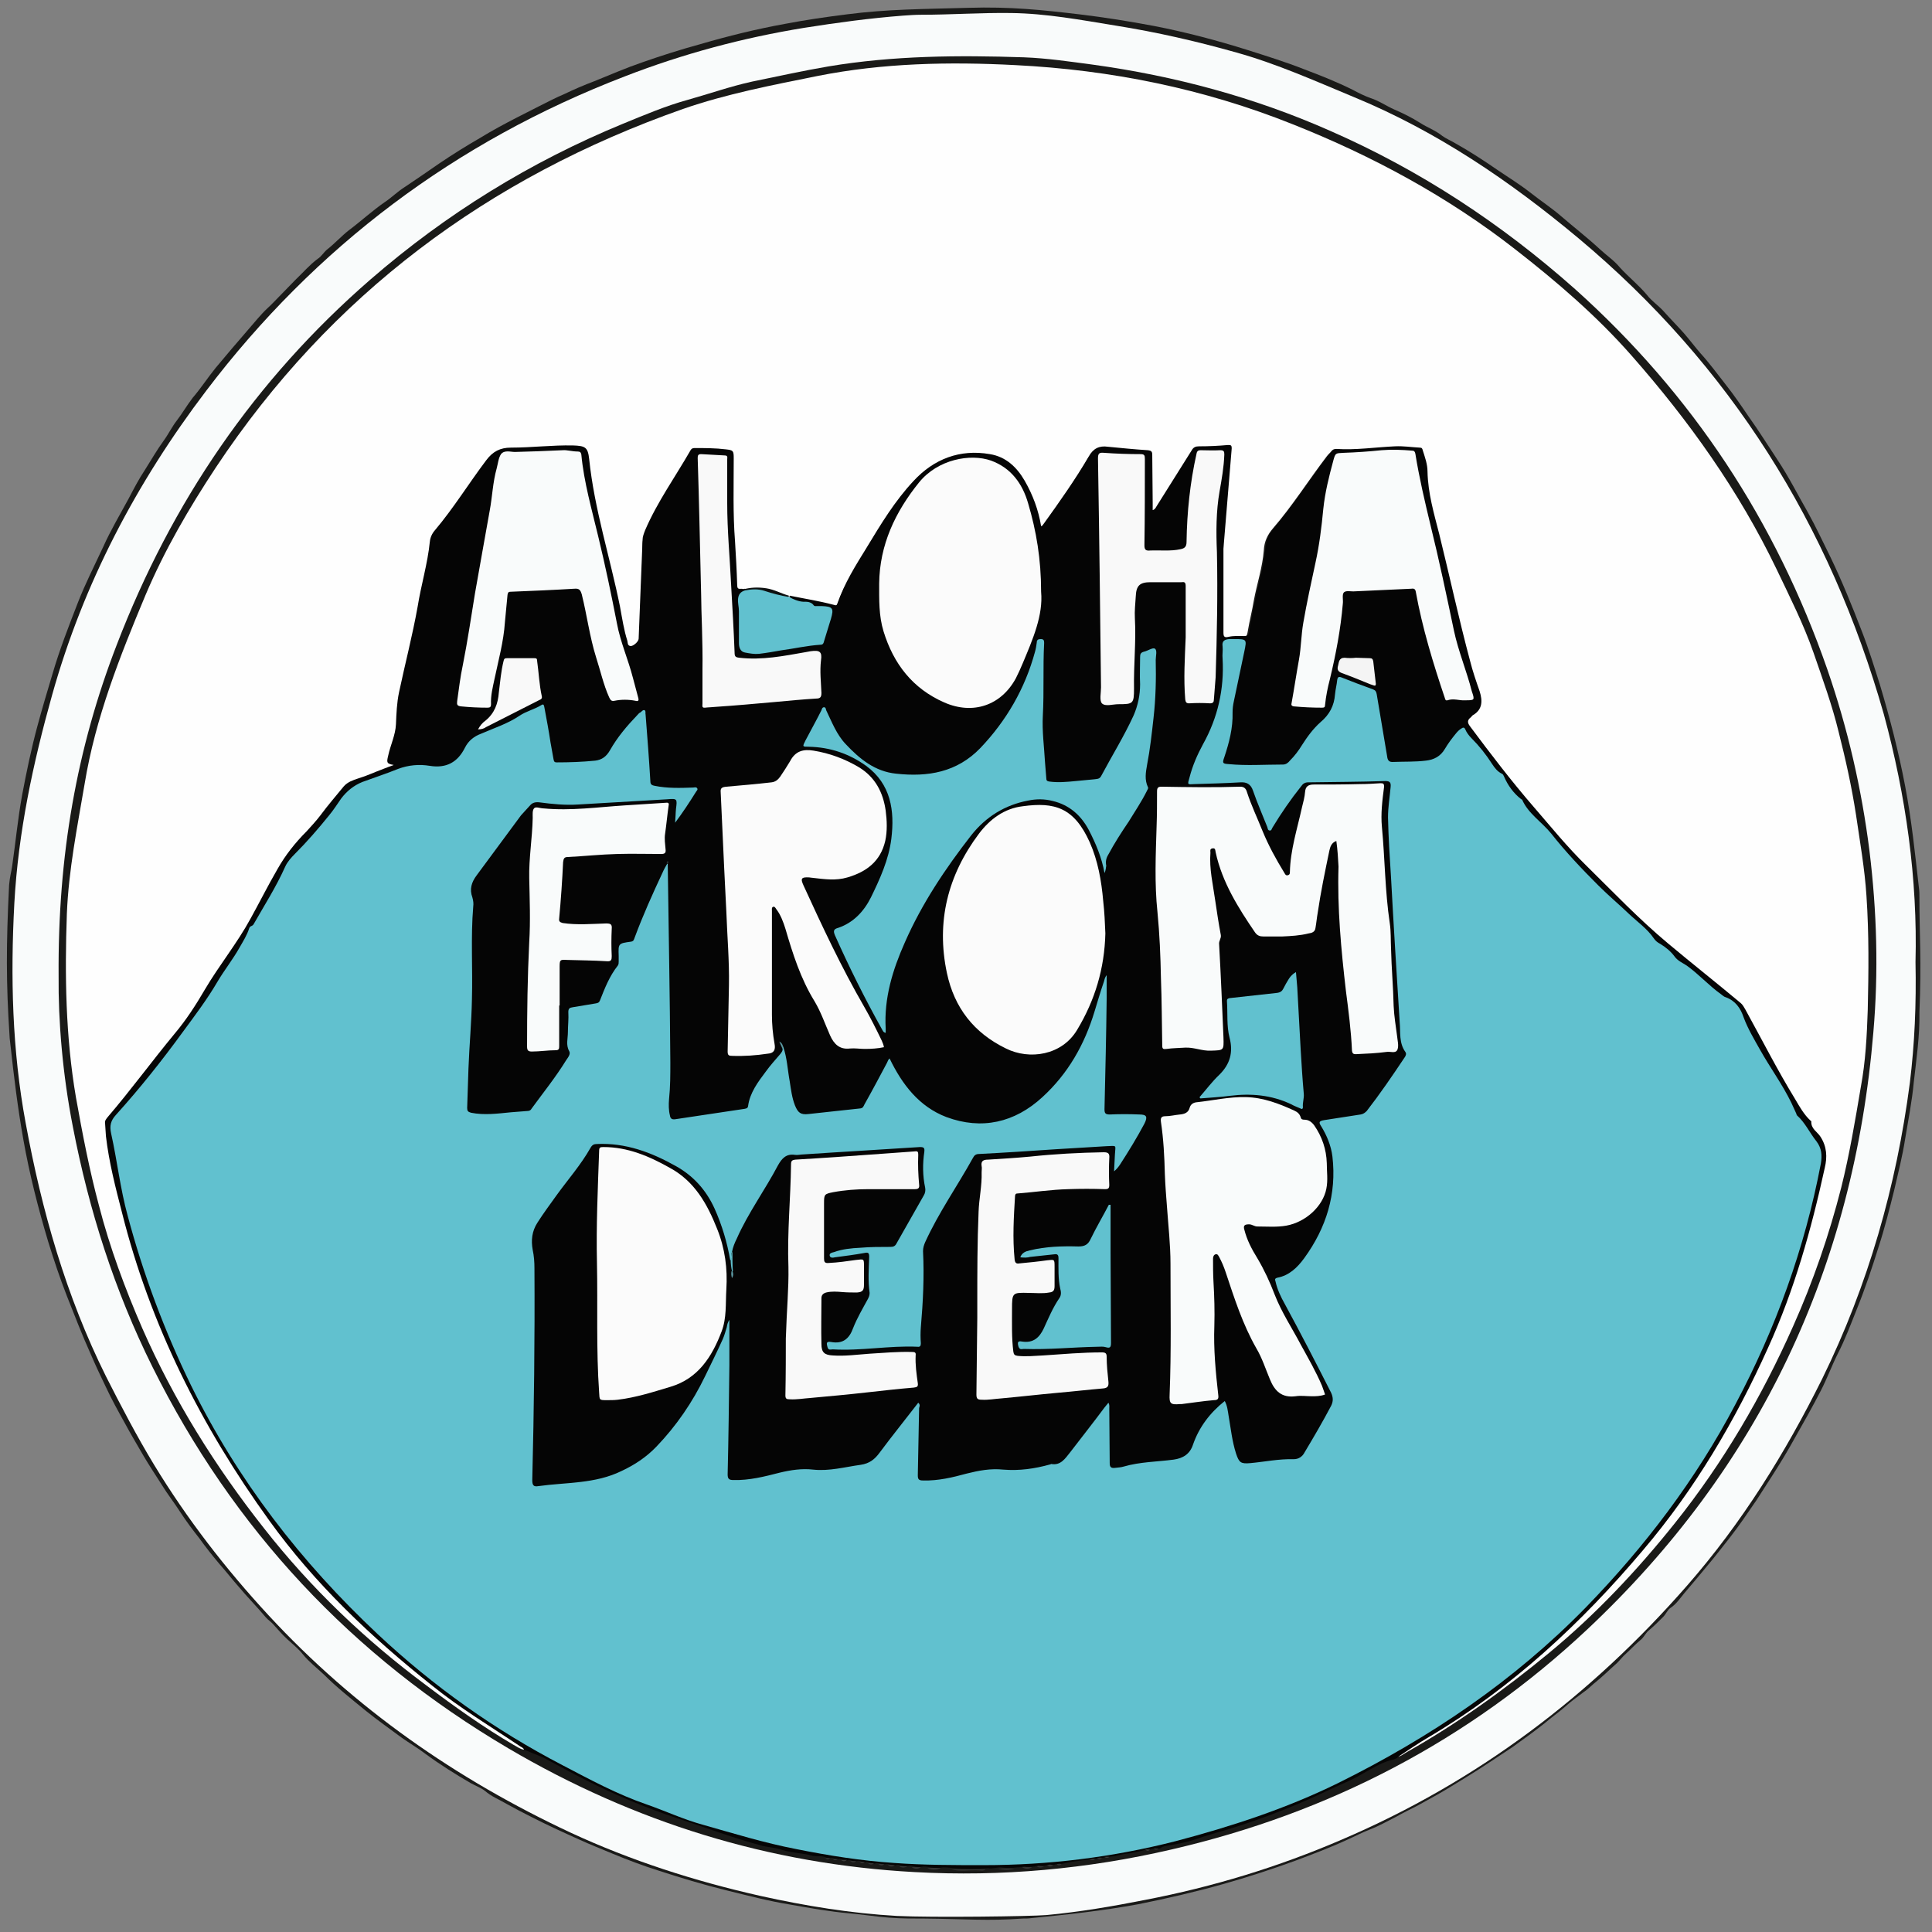
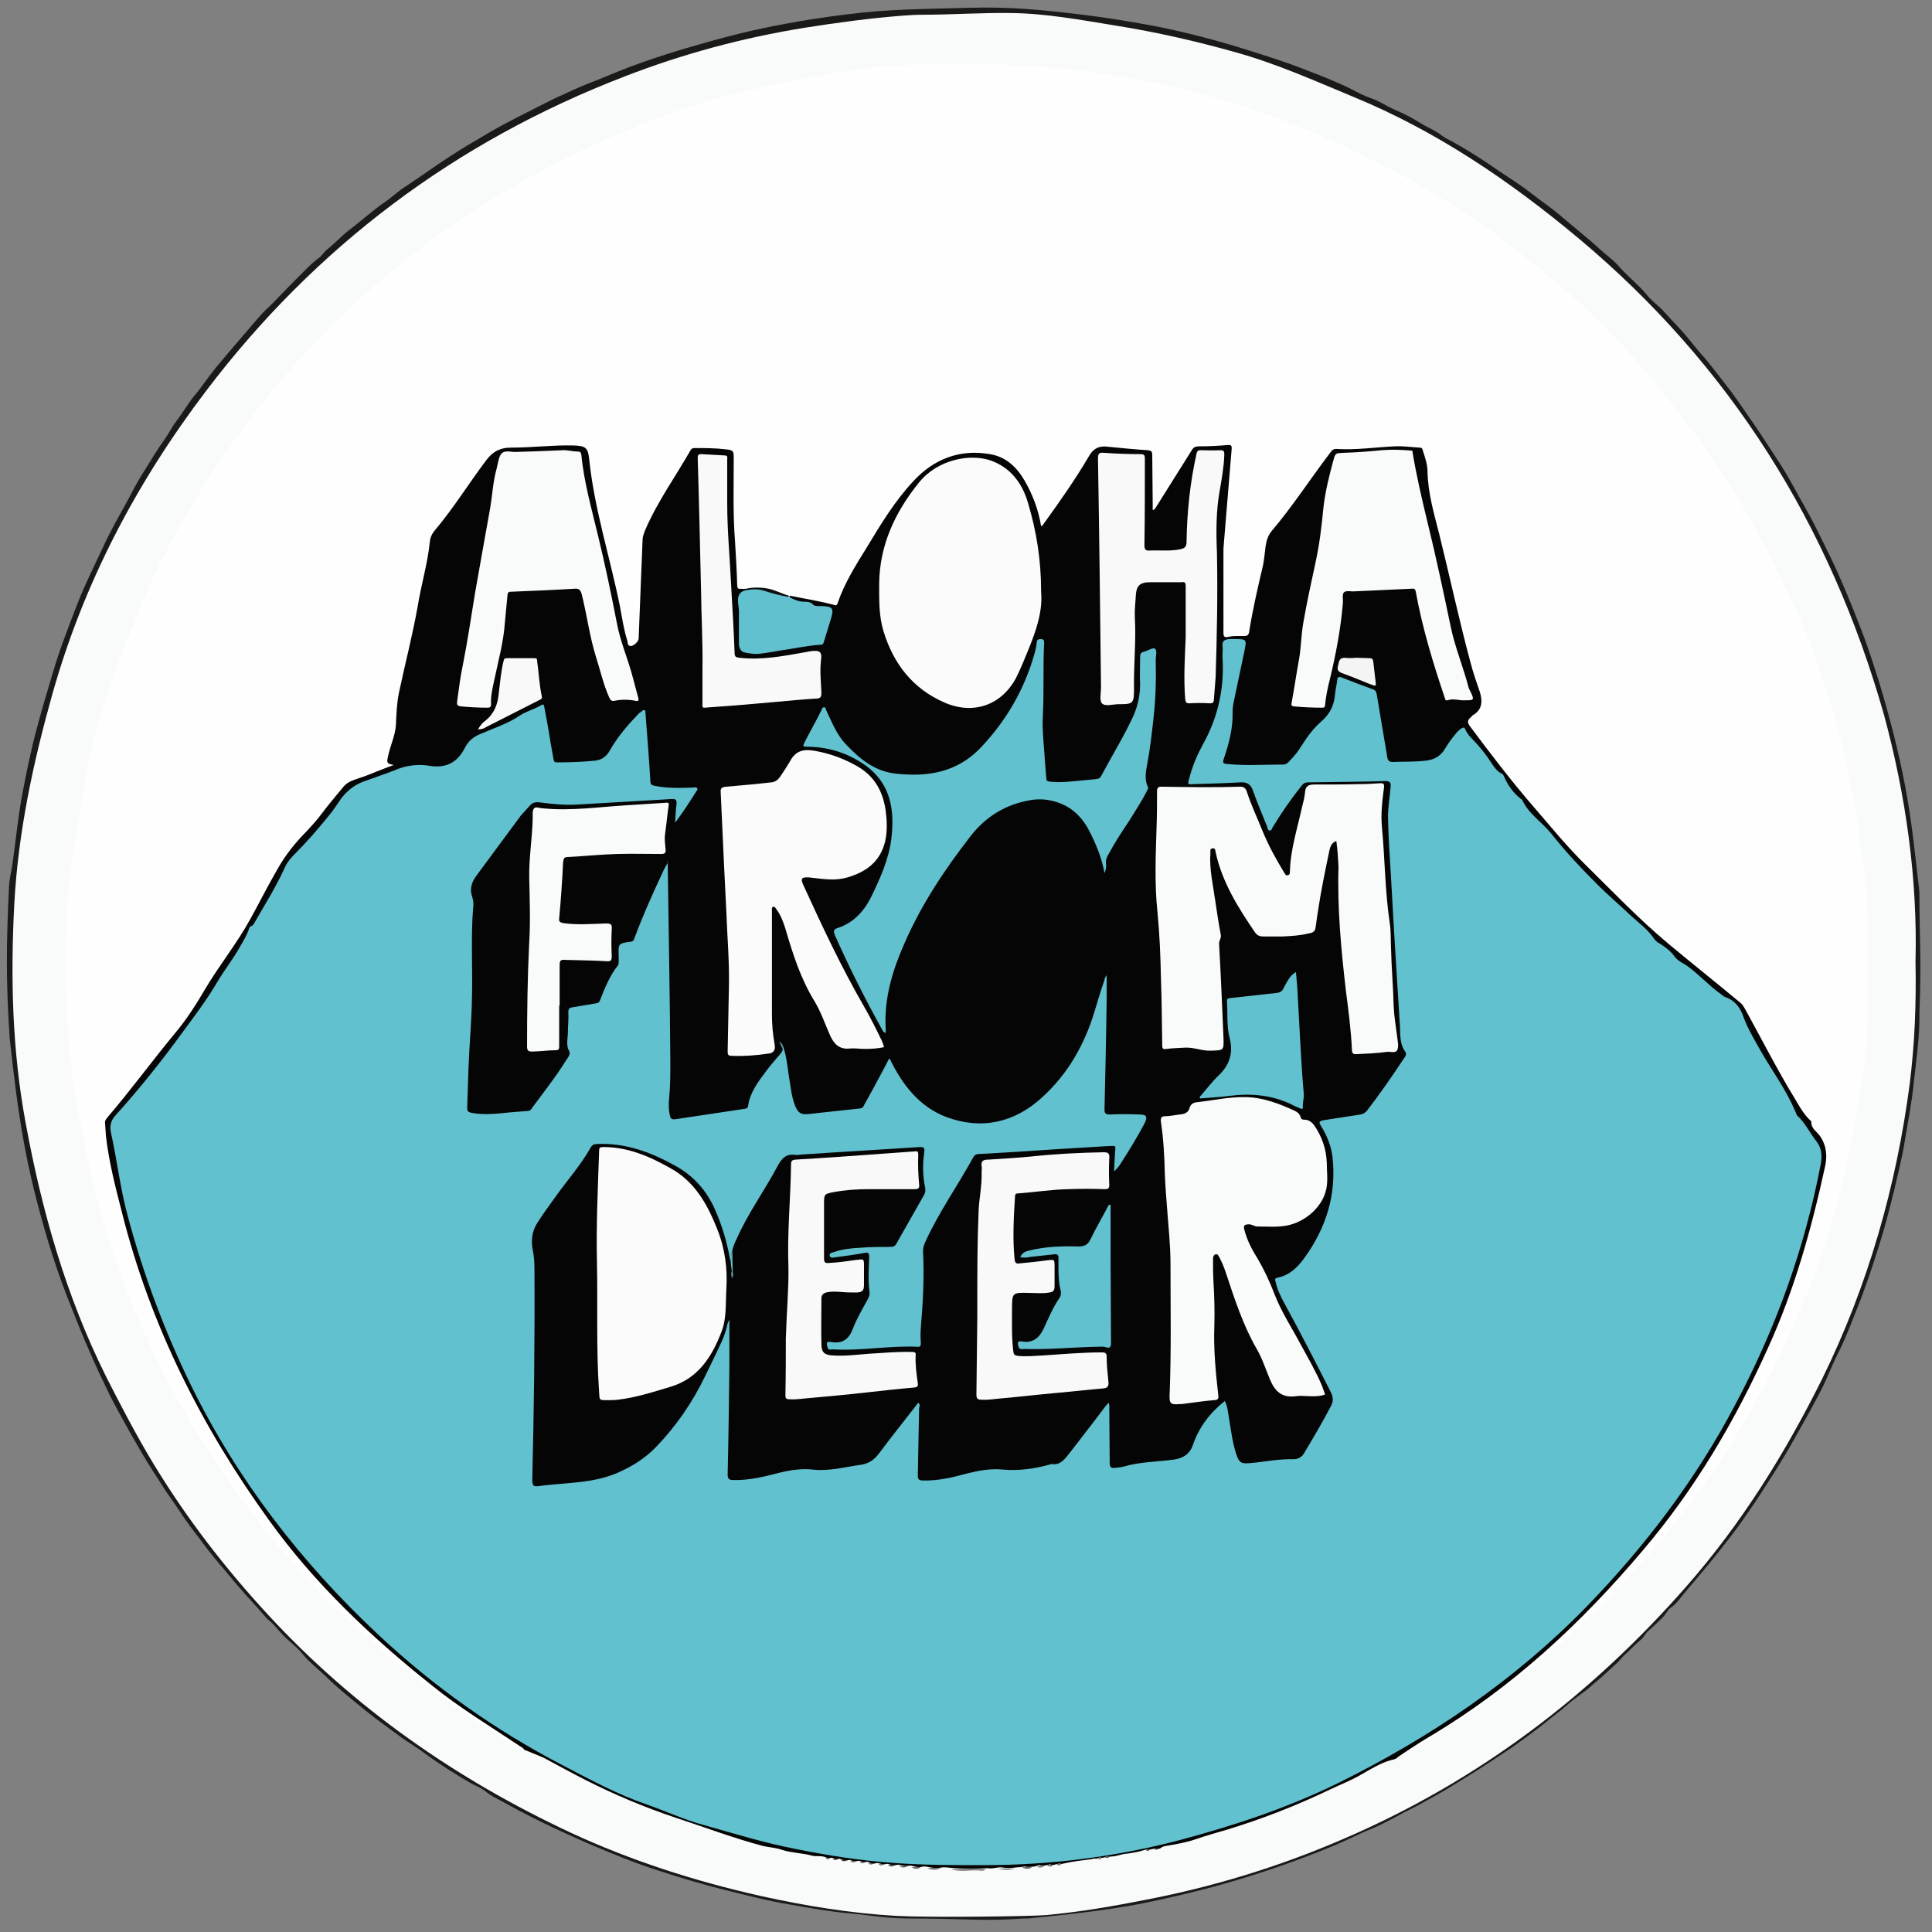
<svg xmlns="http://www.w3.org/2000/svg" version="1.1" id="Layer_1" x="0px" y="0px" viewBox="0 0 445 445" style="enable-background:new 0 0 445 445;" xml:space="preserve">
  <rect x="0" y="0" width="445" height="445" fill="#808080" stroke="none" />
  <style type="text/css">
	.st0{fill:#1A1A18;}
	.st1{fill:#F9FBFB;}
	.st2{fill:#FEFEFE;}
	.st3{fill:#050505;}
	.st4{fill:#3A3A38;}
	.st5{fill:#3E3E3D;}
	.st6{fill:#40403F;}
	.st7{fill:#3C3C3B;}
	.st8{fill:#3B3B3A;}
	.st9{fill:#3A3A39;}
	.st10{fill:#3D3D3B;}
	.st11{fill:#3C3C3C;}
	.st12{fill:#3D3D3C;}
	.st13{fill:#393938;}
	.st14{fill:#3F3F3F;}
	.st15{fill:#0E1010;}
	.st16{fill:#61C1CF;}
	.st17{fill:#FBFBFB;}
	.st18{fill:#F9F9F9;}
	.st19{fill:#F4F4F4;}
	.st20{fill:#5FBDCA;}
	.st21{fill:#5B9AA3;}
	.st22{fill:#5F9DA7;}
	.st23{fill:#282E2F;}
</style>
  <g>
    <path class="st0" d="M2.1,203.8c0.2-2.1,0.5-2.9,0.7-4.3c0.8-5.5,1.3-10.9,2.3-16.4c1-5.3,2.1-10.6,3.5-15.8   c1.1-4.1,2.3-8.1,3.5-12.1c1.6-5.5,3.7-10.9,5.8-16.3c1.7-4.4,3.9-8.7,5.9-13c1.7-3.8,3.8-7.3,5.8-11c1.2-2.3,2.4-4.6,3.8-6.7   c1.4-2.2,2.7-4.5,4.3-6.7c1.1-1.5,1.9-3.2,3-4.6c1.3-1.7,2.4-3.6,3.7-5.3c1.9-2.2,3.5-4.7,5.3-6.9c2.4-2.9,4.9-5.8,7.4-8.7   c1.5-1.7,2.9-3.5,4.5-5c1-0.9,1.9-1.9,2.8-2.8c1.2-1.2,2.4-2.5,3.7-3.8c1.7-1.6,3.2-3.4,5.1-4.8c0.8-0.5,1.3-1.4,2.1-2.1   c1.8-1.4,3.3-3.1,5.1-4.5c2.8-2.1,5.4-4.5,8.3-6.5c1.5-1,2.9-2.4,4.5-3.4c2.7-1.8,5.3-3.6,7.9-5.4c3.1-2.1,6.3-4.1,9.6-6   c2.6-1.6,5.4-3.1,8.1-4.5c1.8-0.9,3.7-1.9,5.5-2.8s3.7-1.9,5.6-2.7c2.3-1.1,4.6-2.1,7-3c3.7-1.5,7.4-3.1,11.2-4.4   c4.3-1.5,8.7-2.9,13.1-4.1c6.5-1.9,13-3.5,19.6-4.7c4.7-0.9,9.5-1.6,14.3-2.2c9.3-1.2,17.4-1.2,27.9-1.5c9.8-0.3,17.1,0.5,25.6,1.5   c5.8,0.7,11.5,1.6,17.3,2.7c7.2,1.4,14.4,3.3,21.4,5.5c4.4,1.4,8.9,2.8,13.2,4.5c3.7,1.4,7.5,2.9,11.1,4.7c1.3,0.7,2.7,1.4,4.1,1.9   c1.9,0.6,3.6,1.8,5.4,2.6c2.1,0.9,4.1,1.9,6,3.1c1.7,1.1,3.5,1.7,5.1,3c0.8,0.6,2,1.1,3,1.7c3.4,1.9,6.6,4,9.8,6.2   c2.5,1.7,5.1,3.3,7.4,5.1c2.4,1.9,5,3.6,7.3,5.6c2.9,2.5,6,4.9,8.8,7.5c1.5,1.4,3.3,2.6,4.6,4.2c2,2.2,4.4,4.1,6.3,6.4   c1,1.3,2.5,2.3,3.7,3.6c1.6,1.8,3.2,3.4,4.8,5.2c1.3,1.5,2.5,3.1,3.8,4.6c2.1,2.3,3.9,4.8,5.8,7.2c1.9,2.4,3.6,4.9,5.3,7.4   c2.3,3.2,4.4,6.6,6.6,9.9c2.6,3.9,4.7,8.1,7,12.1c1.9,3.4,3.5,6.9,5.2,10.3c2.7,5.6,5,11.3,7.2,17c1.6,4.1,2.9,8.3,4.2,12.4   c2.3,7.7,4.3,15.4,5.8,23.3c1.5,7.8,2.3,15.7,3.2,23.6c0.1,0.7,0.1,1.4,0.1,2c0,8.9,0.5,14.6,0,26.6c0.1,5.4-0.7,10.8-1.3,16.1   c-0.4,4.4-1.3,8.8-2,13.1c-0.6,3.9-1.6,7.8-2.5,11.7c-1.1,4.4-2.2,8.8-3.6,13.1c-1.5,4.8-3.1,9.6-5,14.3c-1.4,3.5-2.7,7-4.4,10.3   c-1.4,2.8-2.5,5.8-3.9,8.5c-1.9,3.7-4,7.4-6.1,11.1c-1.6,2.9-3.3,5.7-5.1,8.5c-1.2,1.9-2.4,3.7-3.6,5.6c-2,2.9-4,5.9-6.2,8.7   c-1.6,2-3.1,4-4.7,5.9c-1.9,2.3-3.8,4.6-5.7,6.8c-1,1.2-1.9,2.6-3.3,3.5c-0.6,0.4-1,1.4-1.6,2c-1.1,1.1-2.2,2.2-3.4,3.2   c-0.7,0.6-1.1,1.6-1.9,2.2c-1.2,1-2.2,2.1-3.3,3.1c-0.7,0.6-1.3,1.4-2,2.1c-1.8,1.6-3.5,3.3-5.4,4.8c-0.8,0.7-1.5,1.4-2.4,2   c-1.5,1.1-3,2.2-4.3,3.4c-1.5,1.3-3.1,2.4-4.6,3.7c-2.4,1.9-4.9,3.7-7.4,5.5c-3.5,2.3-7,4.7-10.6,6.9c-2.3,1.4-4.5,2.8-6.8,4.1   c-1.6,0.9-3.1,1.7-4.7,2.6c-1.6,0.8-3.2,1.6-4.8,2.5c-2,1-3.9,2.1-6,2.9c-1.8,0.7-3.5,1.6-5.3,2.4c-3.9,1.8-7.9,3.3-11.9,4.8   c-5.5,2-11,3.8-16.7,5.4c-6.4,1.8-12.9,3.3-19.4,4.6c-8.1,1.5-16.4,2.4-24.6,3.2c-0.7,0.1-1.4,0.1-2,0.1c-8.4,0.6-12.3,0.1-23.4,0   c-8.2,0.1-11.1-0.7-16.6-1.2c-4.5-0.4-9-1.2-13.5-2c-5-0.8-9.9-2.1-14.8-3.3c-5.3-1.3-10.6-2.9-15.8-4.6c-3.5-1.1-6.9-2.4-10.3-3.8   c-2.6-1.1-5.2-2.1-7.8-3.3c-3.8-1.7-7.5-3.4-11.2-5.3c-1.8-0.9-3.7-1.9-5.5-2.9c-1.7-1-3.5-1.7-5-3c-0.9-0.7-2.2-1.2-3.3-1.8   c-3.6-2.1-7.1-4.3-10.5-6.8c-1.7-1.3-3.6-2.4-5.3-3.6c-2.8-2.1-5.7-4.1-8.4-6.3c-3.3-2.7-6.6-5.3-9.6-8.3c-1.6-1.5-3.4-2.9-4.8-4.6   c-1-1.3-2.4-2.4-3.7-3.6c-1.1-1-2.1-2.2-3.1-3.3c-0.5-0.6-1.3-1.1-1.8-1.7c-2-2.4-4.2-4.6-6.2-7c-1.5-1.7-2.9-3.5-4.4-5.2   c-1.6-1.9-3.2-3.9-4.7-6c-1.5-1.9-3-3.9-4.3-5.9c-1.4-2.2-3-4.2-4.4-6.5c-1.4-2.2-2.8-4.3-4.1-6.5c-1.5-2.6-3-5.1-4.4-7.7   c-1.5-2.7-3-5.4-4.3-8.2c-1.2-2.5-2.4-5-3.5-7.6c-2-4.4-3.7-8.9-5.5-13.4c-1.6-4.1-3-8.3-4.3-12.5c-2.3-7.7-4.3-15.5-5.7-23.4   c-1.3-7.3-2.2-14.6-3-22c0-0.2-0.2-1.4-0.2-2C1.4,226.4,1.4,217.7,2.1,203.8z" />
    <path class="st1" d="M441.2,221.6c0.2,9.7-0.2,18.8-1.3,27.8c-3.1,23.8-9.6,46.6-20.2,68.2c-8.5,17.1-18.5,33.2-31.1,47.6   c-22.2,25.4-48.4,45.2-79.5,58.5c-14.6,6.3-29.7,10.9-45.3,13.9c-7.6,1.5-15.2,2.8-22.8,3.5c-3.4,0.3-26.3,0.6-34.4,0.2   c-10.6-0.6-21-2.3-31.4-4.6c-15.1-3.4-29.8-8.1-43.8-14.6c-26.3-12.3-49.7-28.6-69.5-50c-9.9-10.7-18.8-22.2-26.4-34.7   c-4-6.6-7.6-13.5-11.1-20.4c-9.2-18.5-14.8-38.2-18.5-58.4c-3.1-16.7-3.5-33.6-2.6-50.5c0.9-16.4,4.3-32.3,8.7-48   c7.2-25.7,19.4-48.9,35.5-70.1c25.2-33.2,57.4-57.4,96.4-72.4c13.4-5.2,27.2-8.9,41.4-11.2c7.6-1.2,15-2.2,22.7-2.8   c1.5-0.1,2.7-0.2,4.2-0.2c6.8,0,13.9-0.5,20.7-0.4C241,3.1,249,4.6,257,5.9c9.4,1.5,18.6,3.6,27.8,6.2c9.3,2.6,18,6.5,26.9,10.2   c19.2,7.9,36.1,19.4,51.9,32.6c34.9,29.2,57.9,66,70.3,109.6C439,183.3,441.7,202.5,441.2,221.6z" />
-     <path class="st0" d="M13.5,224.8c-0.2-27.8,4.2-52.5,13.4-76.3c12.6-32.8,31.8-61,58.4-84.1c17.4-15.1,36.8-27.1,58.2-35.9   c4.9-2,9.8-4.1,14.9-5.5c5-1.4,9.8-3.1,14.8-4.2c5.9-1.2,11.7-2.5,17.6-3.5c14.9-2.5,29.9-2.6,45-2.1c5.4,0.2,10.7,1,16,1.7   c18.8,2.6,37.1,7.5,54.5,15.2c20.8,9.1,39.5,21.4,56.5,36.5c27,24.2,46.2,53.4,58.1,87.6c4.7,13.6,7.9,27.5,9.7,41.8   c1.7,13.9,2.1,27.8,0.9,41.7c-4.5,54.2-26.2,100.3-65.9,137.6c-27.3,25.6-59.4,42.3-95.8,50.7c-19.4,4.5-39.1,6.3-59.1,5.2   c-33.5-1.8-64.7-11.5-93.6-28.5c-36-21.2-63.4-50.5-82-87.9c-8.7-17.5-14.6-36-18.3-55.2C14.4,247.4,13.4,235,13.5,224.8z" />
    <path class="st2" d="M120.7,403c-0.9-0.1-1.6-0.7-2.4-1.1c-7-4.1-13.6-8.8-20.1-13.7c-14-10.4-26.6-22.4-37.4-36.2   c-11.2-14.2-20.7-29.4-28-46c-4-9.2-7.5-18.6-10-28.3c-2.2-8.2-3.8-16.5-5.3-24.9c-2.4-14-2.6-28.2-2.1-42.3   c0.4-10.1,2.4-20,4.1-30c2.5-15.2,8.1-29.3,14-43.4c4.4-10.4,10-20,16.2-29.4c26.4-39.8,62.7-66.8,107.6-82.6   c10.1-3.5,20.6-5.5,31-7.6c15.1-3,30.4-3.3,45.6-2.5c21.9,1.1,43.3,5.4,63.8,13.6c18.4,7.3,35.8,16.7,51.4,28.9   c9.5,7.4,18.7,15.3,26.7,24.4c13.2,15,24.7,31.1,33.4,49.2c3,6.3,6.2,12.6,8.5,19.2c2.1,6.1,4.3,12.1,5.8,18.3   c1.6,6.3,3,12.6,4,19.1c0.9,6.2,2,12.4,2.4,18.6c0.6,8.8,0.5,17.5,0.3,26.3c-0.2,6-0.5,11.9-1.6,17.8c-1.3,7.7-2.6,15.5-4.5,23.1   c-2.8,11-6.5,21.7-11.1,32c-7.2,16.2-16.1,31.4-27.2,45.3c-8.7,10.9-18.3,21.1-29.1,30c-10.3,8.5-21.2,16.3-32.9,22.9   c-0.7,0.4-1.3,1-2.2,0.9c0.1-0.9,0.9-1,1.5-1.4c4.6-2.9,9.2-5.8,13.8-8.8c5.8-3.8,11.2-8.1,16.4-12.7c5.4-4.7,10.5-9.6,15.4-14.8   c6.8-7.2,13-14.8,18.7-22.9c5.1-7.2,9.6-14.7,13.5-22.5c2.7-5.6,5.8-11.1,7.9-16.9c2.9-7.9,5.7-15.8,7.8-23.9c1-3.8,2-7.7,2.8-11.5   c0.2-0.9,0.2-1.9,0.3-2.9c0.2-2.3-0.8-4.1-2.2-5.7c-0.5-0.6-1.1-1.2-1.2-2c0-0.3-0.2-0.5-0.4-0.7c-2.8-3.5-4.9-7.5-7.1-11.4   c-2.6-4.6-5-9.4-7.6-14c-0.5-0.9-1.2-1.5-1.9-2.1c-3.6-2.9-7.4-5.6-10.9-8.7c-4.9-4.3-10.2-8.3-14.7-13c-2.5-2.6-5-5.2-7.7-7.6   c-0.8-0.7-1.5-1.7-2.3-2.5c-5.9-6.1-11.3-12.6-16.7-19.1c-3.2-3.9-6.3-7.9-9.2-12.1c-0.8-1.2-0.8-1.4,0.2-2.4   c0.3-0.3,0.5-0.6,0.9-0.8c1.4-1,1.7-2.3,1.3-3.9c-0.1-0.3-0.1-0.5-0.2-0.8c-2.3-7.3-4.2-14.7-5.9-22.1c-1.7-7.7-3.8-15.4-5.5-23.1   c-0.4-2-0.5-4-0.7-6.1c-0.1-1-0.3-2-0.6-2.9c-0.5-1.7-0.5-1.8-2.3-1.9c-2.6-0.2-5.2-0.2-7.8,0.1c-3,0.3-6.1,0.5-9.1,0.3   c-1.1-0.1-1.8,0.4-2.5,1.3c-4.2,5.5-7.9,11.4-12.4,16.6c-1.2,1.4-2,3-2.1,5c-0.3,4-1.6,7.8-2.3,11.6c-0.4,2.4-1,4.7-1.4,7.1   c-0.2,1.3-0.5,1.6-1.9,1.6c-1.1,0-2.2,0-3.3,0.2c-0.7,0.1-1.1-0.3-1.2-1c0-0.4,0-0.8,0-1.2c0-6,0-12,0-18c0-2.7,0.4-5.3,0.6-8   c0.2-2.3,0.4-4.7,0.6-7c0.2-2.5,0.4-5.1,0.6-7.6c0.1-0.8-0.1-1.2-0.9-1.2c-2.1-0.1-4.2,0.2-6.3,0.3c-0.9,0-1.2,0.7-1.6,1.3   c-2.4,3.9-4.9,7.8-7.4,11.7c-0.3,0.5-0.6,1.4-1.3,1.2c-0.8-0.2-0.6-1.1-0.6-1.8c0-3.3,0-6.6,0-10c0-1.4,0-1.4-1.5-1.6   c-2.9-0.3-5.8-0.5-8.7-0.8c-1.8-0.1-3,0.5-3.9,2.1c-3.1,5.3-6.6,10.2-10.1,15.2c0,0.1-0.1,0.1-0.1,0.2c-0.2,0.3-0.5,0.8-0.9,0.7   c-0.5-0.1-0.6-0.6-0.6-1c-0.6-3.2-1.8-6.2-3.4-9.1c-1.9-3.4-4.5-5.8-8.5-6.5c-2-0.3-4-0.2-6,0.2c-3.8,0.7-7.1,2.4-9.9,5   c-1.9,1.8-3.5,4-5,6.1c-4.1,5.7-7.7,11.8-11.1,17.9c-0.8,1.5-1.5,3.1-2.1,4.7c-0.3,0.8-0.7,1.1-1.6,0.9c-3.2-0.9-6.6-1.3-9.8-2.2   c-1.7-0.4-3.3-1.2-5.1-1.6c-1.9-0.4-3.6-0.3-5.4,0.2c-1.6,0.1-1.8,0-1.8-1.6c-0.2-6.4-0.8-12.8-0.8-19.1c0-3,0.1-6.1,0.1-9.1   c0-1.8-0.3-2.1-2-2.2c-2-0.2-4.1-0.3-6.1-0.3c-0.7,0-1.2,0.2-1.6,0.8c-3.5,5.8-7.3,11.5-10.1,17.7c-0.4,1-0.7,1.9-0.7,3   c0,5.1-0.4,10.2-0.5,15.3c0,1.9-0.1,3.7-0.2,5.6c0,1.2-0.3,2.2-1.5,2.7c-1,0.4-1.2,0.3-1.6-0.7c-0.7-1.8-1-3.7-1.3-5.6   c-0.9-5.3-2.4-10.5-3.5-15.8c-1-4.6-2.2-9.1-3.2-13.7c-0.4-2-0.4-4-0.7-5.9c-0.1-0.8-0.2-1.7-0.5-2.5c-0.3-1.2-0.9-1.7-2.2-1.7   c-4.6-0.1-9.2,0-13.8,0.4c-0.6,0.1-1.3,0.1-1.9,0c-2-0.2-3.4,0.7-4.6,2.2c-1.7,2.2-3.3,4.3-4.8,6.6c-2.1,3.1-4.3,6.1-6.7,9   c-1.2,1.4-1.9,2.9-2,4.8c-0.3,4-1.6,7.7-2.3,11.6c-1.1,6.8-2.8,13.5-4.3,20.3c-0.6,2.6-1,5.2-0.9,7.8c0,1.9-0.5,3.8-1,5.6   c-0.3,0.8-0.6,1.7-0.7,2.5c-0.2,0.7-0.2,1.4,0.6,1.8c0.5,0.2,0.4,0.5,0,0.8c-0.3,0.2-0.6,0.3-1,0.4c-2.6,1-5.2,2.1-7.9,2.9   c-0.9,0.3-1.7,0.8-2.2,1.5c-1.1,1.6-2.5,2.9-3.6,4.5c-1.9,2.7-4.2,5-6.4,7.5c-2.8,3.1-5.1,6.5-7,10.3c-3.3,6.7-7.2,13-11.5,19.1   c-3.2,4.6-5.7,9.6-9.3,14c-5.2,6.4-10,13-15.4,19.2c-1.5,1.7-1.8,3.3-1.5,5.4c0.8,6.1,2.2,12.1,3.9,18c2.7,9.8,5.7,19.6,9.8,28.9   c4.4,10,9.5,19.6,15.3,28.8c4.5,7,9.1,13.9,14.4,20.3c3.2,3.9,6.6,7.6,10.1,11.3c5.4,5.8,11.5,10.6,17.4,15.8   c6.8,6,14.5,10.9,22.1,15.8c0.8,0.5,1.6,1,2.4,1.6C120.3,402.2,120.8,402.4,120.7,403z" />
    <path class="st3" d="M120.7,403c-0.2-0.5-0.7-0.6-1.1-0.9c-6.7-4.5-13.7-8.7-20-13.8c-14.1-11.2-27.1-23.5-37.6-38.1   c-15.6-21.6-27.4-45-33.9-70.9c-1.5-5.8-3-11.6-3.7-17.6c-0.1-1-0.1-2-0.2-3c-0.1-0.6,0.3-1,0.6-1.4C30.2,251,35,244.4,40.3,238   c2.6-3.1,4.8-6.5,6.9-10.1c3.3-5.6,7.4-10.6,10.5-16.3c2.1-3.8,4-7.6,6.2-11.4c1.8-3.2,4.1-6.1,6.7-8.7c1.1-1.2,2.2-2.4,3.2-3.7   c1.7-2.3,3.6-4.5,5.4-6.7c0.9-1,2.1-1.4,3.3-1.8c2-0.6,3.9-1.5,5.8-2.2c0.8-0.3,1.5-0.6,2.4-0.9c-1.6-0.3-1.7-0.5-1.3-2.1   c0.5-2.4,1.7-4.8,1.8-7.3c0.1-2.4,0.2-4.9,0.7-7.3c1.4-6.6,3.1-13.1,4.3-19.8c0.8-5,2.3-9.9,2.8-14.9c0.1-1,0.5-1.9,1.2-2.7   c4.3-5.1,7.8-10.8,11.8-16.1c1.5-2,3.2-2.9,5.7-2.9c4.8,0,9.5-0.6,14.3-0.5c2.8,0.1,3.4,0.4,3.7,3.1c1.2,11.6,4.8,22.6,7.1,34   c0.5,2.7,0.9,5.4,1.7,7.9c0.1,0.4,0,1.1,0.7,1.2c0.6,0.1,1.9-1,1.9-1.7c0.1-2.5,0.2-5,0.3-7.6c0.2-5,0.4-10.1,0.6-15.1   c0-0.8,0.3-1.5,0.6-2.3c2.8-6.5,6.9-12.2,10.4-18.3c0.2-0.4,0.5-0.6,0.9-0.6c2.4,0,4.9,0,7.3,0.3c1.7,0.2,1.8,0.3,1.8,2.1   c0,6.4-0.2,12.7,0.3,19.1c0.2,3.3,0.4,6.7,0.5,10.1c0,1.3,0.9,0.6,1.4,0.9c0.3-0.1,0.5-0.2,0.6,0.2c-1.2,1-1.4,2.3-1.2,3.9   c0.2,2.4,0.1,4.9,0.1,7.3c0,0.5,0,1,0.1,1.6c0.2,0.7,0.5,1.2,1.3,1.3c1.2,0.1,2.3,0.3,3.5,0.2c4.3-0.6,8.7-1.4,13-2   c0.6-0.1,1-0.4,1.2-1c0.6-1.9,1.2-3.8,1.7-5.7c0.2-0.6,0-1.2-0.6-1.2c-2.2-0.1-4.1-1.4-6.3-1.5c-1.1-0.1-1.9-0.5-2.7-1.2   c-0.1-0.1-0.1-0.2,0-0.4c3.4,0.7,6.7,1.2,10.1,2.1c0.4,0.1,0.7,0.3,0.9-0.3c1.6-4.7,4.2-8.8,6.8-13c3.2-5.3,6.4-10.6,10.7-15.2   c4.7-5.1,10.7-7.4,17.6-6.2c3.7,0.6,6.2,3,8,6.1c1.9,3.3,3.2,6.8,3.8,10.5c0.4-0.1,0.5-0.5,0.7-0.7c3.6-5,7.2-10.1,10.3-15.4   c1-1.8,2.4-2.5,4.4-2.2c3.1,0.3,6.1,0.6,9.2,0.8c0.8,0.1,1,0.3,1,1.1c0,3.7,0.1,7.4,0.1,11c0,0.5,0,1,0,1.7   c0.6-0.2,0.7-0.6,0.9-0.9c2.7-4.3,5.4-8.6,8.1-12.9c0.4-0.7,0.9-0.9,1.7-0.9c2.2,0,4.4-0.1,6.6-0.3c0.7,0,0.9,0,0.9,0.8   c-0.6,7.2-1.2,14.5-1.8,21.8c0,0.4-0.1,0.9-0.1,1.3c0,6.4,0,12.9,0,19.3c0,0.9,0.2,1.2,1.1,1c1.2-0.3,2.5-0.2,3.7-0.2   c0.5,0,0.9-0.1,1.1-0.8c0.8-5.2,2-10.3,3.2-15.4c0.3-1.5,0.4-2.9,0.6-4.4c0.2-1.4,0.6-2.7,1.5-3.7c4.9-5.8,9-12.2,13.6-18.2   c0.3-0.4,0.6-0.6,1.2-0.6c4.5,0.3,9-0.4,13.5-0.6c1.9-0.1,3.8,0.2,5.7,0.3c0.5,0,0.6,0.2,0.7,0.6c0.5,1.6,1.1,3.2,1.1,4.9   c0.1,5,1.5,9.7,2.7,14.4c2.4,9.7,4.5,19.5,7.1,29.2c0.6,2.4,1.4,4.7,2.2,7c0.7,2.2,0.7,4.2-1.5,5.5c-0.2,0.1-0.3,0.3-0.5,0.5   c-0.8,0.6-0.9,1.2-0.2,2.1c4.7,6.3,9.5,12.6,14.7,18.6c3.9,4.5,7.7,9.2,12,13.4c6.2,6.1,12.2,12.4,18.9,18   c5.5,4.6,11.2,9.1,16.7,13.7c0.5,0.4,0.8,1,1.1,1.5c3.8,6.9,7.4,14,11.5,20.7c1,1.7,2,3.5,3.5,4.9c0.1,0.1,0.2,0.1,0.2,0.2   c-0.1,1.7,1.4,2.4,2.1,3.5c1.5,2.3,1.6,4.7,1,7.2c-3.1,14.2-7,28.1-13,41.3c-7.6,16.9-16.9,32.7-28.9,46.8   c-14.2,16.8-30.2,31.7-49.3,43c-2.4,1.4-4.7,3-7,4.5c-0.4,0.5-1.1,0.7-1.7,0.8c-2.5,0.7-4.7,2.1-7,3.4c-2.2,1.3-4.6,2.2-6.9,3.3   c-7.7,3.7-15.6,6.8-23.8,9.3c-2.4,0.7-4.9,1.4-7.2,2.2c-2.3,0.8-4.7,1.2-7.1,1.6c-0.4,0.1-0.8,0.2-1.1,0.5c-0.4,0.2-0.8,0.2-1.2,0   c-0.3,0.1-0.5,0.2-0.8,0.2c-0.4,0.2-0.8,0.1-1.1,0c-1.6,0.6-3.3,0.9-5,1.1c-1.1,0.1-2.1,0.6-3.2,0.6c-0.4,0.1-0.8,0.1-1.1,0   c-0.2,0.1-0.4,0.2-0.5,0.2c-0.4,0.2-0.8,0.1-1.1,0c-0.2,0.1-0.4,0.2-0.5,0.2c-0.4,0.3-0.8-0.1-1.2,0.2c-2.2,0.3-4.4,0.5-6.5,1   c-0.4,0.1-0.8,0.2-1.1,0c-0.3,0.1-0.5,0.2-0.8,0.2c-0.5,0.2-0.9,0.2-1.4,0c-0.3,0.1-0.5,0.2-0.8,0.2c-0.6,0.2-1.1,0.2-1.7,0   c-0.3,0.1-0.7,0.2-1,0.3c-0.8,0.1-1.6,0.2-2.3,0c-0.6,0.1-1.1,0.2-1.7,0.2c-1.3,0.2-2.5,0.2-3.8,0c-1,0-1.9,0.4-2.9,0.2   c-2.6,0.2-5.3,0.2-7.9,0c-0.8-0.1-1.6-0.2-2.5-0.2c-1,0.2-2,0.2-3,0c-0.5-0.1-1-0.2-1.5-0.2c-0.7,0.2-1.4,0.2-2.1,0   c-0.3-0.1-0.7-0.2-1-0.2c-0.6,0.1-1.2,0.2-1.9,0c-0.3-0.1-0.7-0.2-1-0.2c-0.5,0.2-1.1,0.2-1.6,0c-0.3-0.1-0.5-0.2-0.8-0.2   c-0.5,0.1-0.9,0.2-1.4,0c-0.3-0.1-0.7-0.2-1-0.2c-0.5,0.2-0.9,0.2-1.4,0c-0.3-0.1-0.5-0.2-0.8-0.3c-0.4,0.2-0.8,0.2-1.2,0   c-0.3-0.1-0.5-0.2-0.8-0.2c-0.5,0.1-0.9,0.2-1.4,0c-0.3-0.1-0.5-0.2-0.8-0.2c-0.5,0.2-0.9,0.2-1.4,0c-0.3-0.1-0.5-0.2-0.8-0.3   c-0.4,0.2-0.8,0.2-1.2,0c-0.2-0.1-0.4-0.2-0.6-0.2c-0.4,0.1-0.8,0.1-1.1,0c-1.1-0.6-2.3-0.2-3.4-0.5c-2.2-0.6-4.6-0.6-6.8-1.3   c-1.4-0.5-3-0.6-4.4-0.9c-6.8-1.8-13.4-4.3-20.1-6.5c-7.2-2.4-14.1-5.3-20.8-8.7c-3.2-1.6-6.4-3.4-9.6-5.1   C123.5,404.1,122.1,403.6,120.7,403z" />
    <path class="st4" d="M219.1,430.6c2.6,0,5.3,0,7.9,0c-0.5,0.4-1.1,0.2-1.6,0.2C223.3,430.7,221.2,431.1,219.1,430.6z" />
    <path class="st5" d="M229.9,430.4c1.3,0,2.5,0,3.8,0C232.5,430.7,231.2,430.7,229.9,430.4z" />
    <path class="st6" d="M213.6,430.3c1,0,2,0,3.1,0C215.6,430.7,214.6,430.7,213.6,430.3z" />
    <path class="st7" d="M235.4,430.1c0.8,0,1.6,0,2.3,0C237,430.5,236.2,430.5,235.4,430.1z" />
    <path class="st7" d="M210,430.1c0.7,0,1.4,0,2.1,0C211.4,430.5,210.7,430.5,210,430.1z" />
    <path class="st5" d="M207.1,429.9c0.6,0,1.2,0,1.9,0C208.4,430.2,207.7,430.2,207.1,429.9z" />
    <path class="st8" d="M204.5,429.6c0.5,0,1.1,0,1.6,0C205.6,430,205,430,204.5,429.6z" />
    <path class="st9" d="M238.8,429.9c0.6,0,1.1,0,1.7,0C239.9,430.2,239.3,430.2,238.8,429.9z" />
    <path class="st10" d="M193.7,428.4c0.5,0,0.9,0,1.4,0C194.6,428.8,194.2,428.8,193.7,428.4z" />
    <path class="st11" d="M195.8,428.7c0.5,0,0.9,0,1.4,0C196.8,429,196.3,429,195.8,428.7z" />
    <path class="st5" d="M202.3,429.4c0.5,0,0.9,0,1.4,0C203.2,429.7,202.8,429.7,202.3,429.4z" />
    <path class="st12" d="M241.2,429.6c0.5,0,0.9,0,1.4,0C242.1,430,241.7,430,241.2,429.6z" />
    <path class="st12" d="M199.9,429.2c0.5,0,0.9,0,1.4,0C200.9,429.5,200.4,429.5,199.9,429.2z" />
    <path class="st13" d="M265.7,425.8c0.4,0,0.8,0,1.2,0C266.5,426.1,266.1,426.1,265.7,425.8z" />
    <path class="st10" d="M263.8,426c0.4,0,0.8,0,1.1,0C264.5,426.4,264.2,426.4,263.8,426z" />
    <path class="st8" d="M254.4,427.7c0.4,0,0.8,0,1.1,0C255.2,428,254.8,428,254.4,427.7z" />
    <path class="st7" d="M190.1,428c0.4,0,0.8,0,1.1,0C190.8,428.3,190.5,428.3,190.1,428z" />
    <path class="st8" d="M252.7,428c0.4,0,0.8,0,1.1,0C253.5,428.3,253.1,428.3,252.7,428z" />
    <path class="st5" d="M191.8,428.2c0.4,0,0.8,0,1.2,0C192.5,428.5,192.2,428.5,191.8,428.2z" />
-     <path class="st8" d="M251,428.4c0.3-0.4,0.8-0.2,1.2-0.2C251.9,428.6,251.4,428.3,251,428.4z" />
    <path class="st14" d="M198,428.9c0.4,0,0.8,0,1.2,0C198.8,429.2,198.4,429.2,198,428.9z" />
    <path class="st7" d="M243.4,429.4c0.4,0,0.8,0,1.1,0C244.1,429.7,243.7,429.7,243.4,429.4z" />
    <path class="st15" d="M171.6,136c-0.2-0.1-0.4-0.1-0.6-0.2c1.8-0.5,3.5-0.6,5.5-0.3c1.9,0.3,3.4,1.2,5.2,1.7c0,0.1,0,0.1,0,0.2   c-0.4,0.4-0.8,0.2-1.2,0.1c-1-0.2-1.9-0.4-2.9-0.7c-1.6-0.5-3.3-1.1-5-0.7C172.2,136.2,171.8,136.3,171.6,136z" />
    <path class="st16" d="M153.8,199c0.2,15.2,0.5,30.4,0.6,45.7c0,2.8,0,5.7-0.3,8.5c-0.1,1.2-0.1,2.5,0.2,3.7c0.1,0.7,0.4,1,1.2,0.9   c5.3-0.8,10.7-1.6,16-2.4c0.4-0.1,0.7-0.1,0.8-0.6c0.4-3.1,2.3-5.6,4.1-8c1-1.4,2.2-2.7,3.3-4c0.3-0.4,0.7-0.8,0.5-1.4   c-0.1-0.2,0-0.3,0.2-0.3c0.9,2.6,1,5.3,1.5,8c0.3,1.9,0.5,3.7,1.2,5.5c0.7,1.7,1.3,2.2,3.1,2c4-0.4,8-0.9,12-1.3   c0.6-0.1,0.7-0.5,0.9-0.9c1.8-3.2,3.5-6.4,5.2-9.6c0.2-0.4,0.3-0.8,0.6-1c2.9,6,6.8,11.1,13.1,13.5c8.1,3,15.7,1.3,22.1-4.6   c5.9-5.4,9.7-12.1,12-19.7c0.7-2.3,1.4-4.7,2.2-7c0.1-0.4,0.2-0.9,0.6-1.4c0,1.8,0,3.5,0,5.3c-0.1,8.5-0.3,17-0.5,25.6   c0,0.9,0.2,1.2,1.2,1.2c2.3-0.1,4.6-0.1,6.8,0c1.7,0,2,0.5,1.2,2.1c-1.7,3.2-3.6,6.3-5.6,9.4c-0.4,0.6-0.8,1.1-1.4,1.6   c0.1-1.3,0.1-2.6,0.2-3.9c0.1-2.2,0.6-2-1.9-1.9c-3.9,0.2-7.7,0.5-11.6,0.7c-5.9,0.4-11.9,0.8-17.8,1.1c-0.7,0-1.1,0.3-1.4,0.9   c-3.6,6.5-7.9,12.6-11,19.4c-0.3,0.7-0.5,1.3-0.5,2.1c0.3,5.8,0,11.7-0.5,17.5c-0.1,1.2-0.1,2.5,0,3.7c0,0.6-0.2,0.9-0.8,0.8   c-6.5-0.3-13,1-19.5,0.6c-0.4,0-1,0.3-1.2-0.5s-0.4-1.4,0.8-1.2c2.7,0.5,4.2-0.7,5.1-3.2c0.9-2.3,2.2-4.5,3.4-6.7   c0.2-0.4,0.4-0.8,0.4-1.4c-0.4-2.7-0.2-5.5-0.1-8.3c0-0.9-0.2-1.1-1.1-0.9c-2.2,0.4-4.5,0.7-6.8,1c-0.4,0.1-1.1,0.2-1.2-0.4   s0.6-0.7,1-0.8c1.9-0.7,4-0.9,6-1c2.3-0.2,4.6-0.2,7-0.2c0.7,0,1.1-0.2,1.4-0.8c2.1-3.7,4.2-7.4,6.3-11.1c0.3-0.5,0.4-1.1,0.3-1.7   c-0.6-2.8-0.6-5.6-0.2-8.3c0.1-0.9-0.1-1.1-1-1.1c-9,0.6-18,1.1-26.9,1.7c-0.6,0-1.3,0.2-1.9,0.1c-2-0.3-3,0.8-3.9,2.4   c-3,5.7-6.9,11-9.5,16.9c-0.5,1-0.9,2-1.1,3.1c-0.4,0.6,0.4,1.4-0.4,1.9c-0.7-4.1-1.9-8.1-3.6-11.9c-1.9-4.2-4.8-7.5-8.9-9.8   c-5.7-3.2-11.6-5.4-18.2-5.1c-0.7,0-1.1,0.2-1.5,0.9c-2.2,3.9-5.2,7.3-7.8,10.9c-1.5,2.1-3,4.1-4.4,6.3c-1.3,2-1.5,4.1-1.1,6.3   c0.3,1.4,0.4,2.8,0.4,4.2c0.1,16.3-0.1,32.6-0.5,48.8c0,1.2,0.3,1.6,1.4,1.4c6.5-0.9,13.1-0.5,19.2-3.5c3-1.4,5.7-3.2,8-5.6   c4.6-4.8,8.3-10.2,11.2-16.2c1.4-2.9,2.8-5.7,4.1-8.6c0.4-0.9,0.6-1.8,0.9-2.7c0.1-0.6,0.2-1.1,0.6-1.7c0,3.5,0,7,0,10.4   c-0.1,8.4-0.2,16.8-0.4,25.2c0,1,0.3,1.3,1.3,1.3c3.7,0.1,7.2-0.8,10.7-1.7c2.5-0.6,5.1-1,7.7-0.7c3.7,0.4,7.3-0.6,10.9-1.1   c2.1-0.3,3.3-1.3,4.4-2.8c2.9-3.9,5.9-7.6,8.9-11.5c0.5,0.4,0.3,0.9,0.2,1.2c-0.1,5.2-0.2,10.3-0.3,15.5c0,0.9,0.2,1.2,1.2,1.2   c3.5,0.1,6.8-0.7,10.1-1.6c2.8-0.7,5.5-1.2,8.4-0.9c3.7,0.3,7.2-0.2,10.8-1.2c0.1,0,0.2-0.1,0.2-0.1c2.2,0.4,3.2-1.2,4.4-2.7   c2.6-3.4,5.3-6.8,7.9-10.3c0.3-0.4,0.6-0.7,0.9-1.1c0.3,0.5,0.2,0.9,0.2,1.4c0,4.2,0.1,8.3,0.1,12.5c0,0.9,0.3,1.2,1.2,1.1   c0.7-0.1,1.4-0.1,2-0.3c3.8-1.1,7.7-1.1,11.5-1.6c2.2-0.3,3.8-1.3,4.5-3.5c1.4-4,3.9-7.3,7.3-10c0.6,1.1,0.7,2.3,0.9,3.5   c0.5,2.9,0.8,5.8,1.7,8.6c0.7,2.1,1.1,2.4,3.3,2.2c3.3-0.3,6.6-1,10-0.9c1.1,0,2-0.6,2.5-1.6c2.1-3.5,4.2-7.1,6.1-10.7   c0.5-1,0.5-1.9,0-3c-3.5-6.9-7-13.7-10.7-20.5c-0.9-1.6-1.7-3.3-2.1-5.1c-0.1-0.4-0.3-0.7,0.4-0.9c2.7-0.5,4.6-2.3,6.2-4.5   c5.1-7,7.5-14.8,6.5-23.4c-0.3-2.5-1.3-4.9-2.6-7c-0.6-0.9-0.5-1.2,0.7-1.4c2.8-0.4,5.6-0.9,8.4-1.3c0.6-0.1,1-0.4,1.4-0.8   c3.1-4,5.9-8.1,8.7-12.3c0.3-0.4,0.5-0.9,0.2-1.3c-1.5-2.1-1.1-4.5-1.3-6.7c-0.7-11.1-1.4-22.3-2-33.4c-0.3-4.6-0.6-9.3-0.7-13.9   c0-2.4,0.4-4.7,0.6-7c0.1-1-0.1-1.4-1.2-1.4c-5.9,0.2-11.8,0.2-17.8,0.3c-0.7,0-1.2,0.3-1.6,0.9c-2.4,3-4.6,6.2-6.6,9.5   c-0.2,0.3-0.2,0.7-0.6,0.7c-0.5,0-0.5-0.5-0.6-0.8c-1.1-2.8-2.3-5.5-3.3-8.4c-0.5-1.5-1.5-2-2.9-1.9c-3.5,0.2-7,0.3-10.5,0.4   c-1.8,0.1-1.7,0.2-1.2-1.6c0.7-2.7,1.8-5.2,3.1-7.6c3.4-6.1,4.9-12.7,4.5-19.7c-0.1-0.9,0.1-1.9,0-2.8c-0.2-1.3,0.5-1.6,1.5-1.7   c0.4,0,0.7,0,1.1,0c3,0,3,0,2.4,2.9c-0.8,3.8-1.6,7.6-2.4,11.4c-0.2,0.9-0.3,1.7-0.3,2.6c0.1,3.6-0.8,7-1.9,10.3   c-0.5,1.4-0.4,1.5,1,1.6c4.1,0.4,8.3,0.1,12.5,0.1c0.7,0,1.2-0.4,1.6-0.9c1.1-1.1,2-2.3,2.8-3.6c1.2-1.9,2.6-3.8,4.3-5.3   c2-1.7,3.1-3.7,3.3-6.4c0.1-1.1,0.4-2.2,0.5-3.3c0.1-0.6,0.3-0.8,0.9-0.6c2.5,1,4.9,1.9,7.4,2.8c0.5,0.2,0.7,0.5,0.8,1.1   c0.8,4.8,1.6,9.5,2.4,14.3c0.1,0.9,0.4,1.4,1.5,1.3c2.5-0.1,5,0,7.4-0.3c1.9-0.2,3.4-1,4.4-2.7c0.7-1.2,1.6-2.4,2.5-3.5   c0.4-0.5,0.8-0.9,1.3-1.2c0.4-0.3,0.7-0.3,0.9,0.2c0.3,0.7,0.8,1.4,1.4,2c1.8,1.8,3.4,3.8,4.8,6c0.6,0.9,1.2,1.7,2.2,2.2   c0.3,0.1,0.4,0.4,0.5,0.6c0.9,2.1,2.2,3.9,4,5.3c0.1,0,0.2,0.1,0.2,0.1c1.4,3.2,4.5,5.1,6.7,7.8c3.3,4.2,7,8.1,10.8,11.9   c2.3,2.3,4.8,4.4,7.1,6.6c1.9,1.8,4.2,3.4,5.7,5.6c0.4,0.6,0.9,1,1.5,1.3c1.3,0.8,2.4,1.7,3.3,2.9c0.7,1,1.9,1.5,2.8,2.1   c2.8,2,5.1,4.6,7.9,6.6c0.4,0.3,0.7,0.6,1.1,0.7c2.2,0.8,3.4,2.5,4.1,4.6c1,2.7,2.4,5,3.8,7.5c2.3,4.1,5.1,7.9,7.2,12.2   c0.4,0.8,0.7,1.6,1.1,2.4c0.1,0.2,0.1,0.4,0.2,0.5c1.9,1.7,2.9,4,4.5,6c1.2,1.6,1.3,3.2,1,5.1c-3.7,19.5-10.4,38-19.7,55.5   c-9.1,17.3-20.8,32.7-34.4,46.7c-16.6,17-35.9,30-57.1,40.5c-12,5.9-24.6,10-37.5,13.4c-14.5,3.7-29.2,5.5-44.1,5.5   c-6.9,0-13.8,0-20.6-0.5c-7.6-0.5-15.1-1.7-22.6-3.2c-7.3-1.4-14.4-3.6-21.5-5.6c-4.4-1.2-8.7-3.2-13-4.7c-6.7-2.3-13-5.7-19.3-9   c-15.6-8.1-29.8-18.2-42.6-30.2c-17.7-16.6-32.3-35.5-43-57.3c-6.1-12.5-11-25.6-14.6-39.1c-1.7-6.2-2.4-12.6-3.8-18.9   c-0.4-1.8-0.1-3,1.1-4.3c5.5-6.1,10.6-12.5,15.4-19.1c2.8-3.8,5.6-7.5,8-11.6c1.6-2.7,3.6-5.2,5.1-7.9c0.8-1.4,1.7-2.8,2.2-4.4   c0.2-0.6,0.7-0.4,1-0.9c2.5-4.4,5.2-8.6,7.3-13.3c0.5-1.1,1.4-2.1,2.2-2.9c2.8-2.8,5.4-5.8,7.9-8.9c1-1.2,1.9-2.6,2.8-3.9   c1.3-1.7,2.9-3,4.9-3.8c2.7-1,5.5-1.9,8.2-3c2.4-0.9,4.9-1.1,7.3-0.7c3.8,0.6,6.4-0.8,8.1-4.2c0.8-1.6,2.1-2.6,3.7-3.2   c3-1.3,6.1-2.3,8.8-4.1c1.6-1.1,3.5-1.5,5.1-2.5c0.6-0.4,0.6,0.2,0.7,0.6c0.5,2.7,1,5.3,1.4,8c0.2,1.3,0.5,2.6,0.7,3.9   c0.1,0.5,0.2,0.7,0.7,0.7c3,0,5.9-0.1,8.9-0.4c1.6-0.2,2.6-1,3.4-2.4c1.7-3,3.9-5.6,6.3-8.1c0.2-0.2,0.4-0.5,0.7-0.6   c0.3-0.2,0.6-0.7,1-0.5c0.3,0.2,0.1,0.7,0.2,1c0.4,5.1,0.8,10.3,1.1,15.4c0,0.7,0.4,0.9,1,1c2.9,0.6,5.9,0.5,8.8,0.4   c0.3,0,0.8-0.2,1,0.2c0.2,0.3-0.2,0.6-0.3,0.8c-1.5,2.4-3,4.7-4.8,7.1c0.1-1.1,0.1-2.2,0.2-3.2c0.3-2.3,0.3-2.4-2-2.2   c-6.8,0.4-13.7,0.8-20.5,1.2c-3,0.2-6-0.1-9-0.5c-0.9-0.1-1.6,0.1-2.1,0.7c-0.7,0.8-1.4,1.5-2.1,2.3c-3.4,4.6-6.8,9.2-10.2,13.8   c-1.2,1.6-1.7,3.2-1,5.1c0.2,0.7,0.3,1.4,0.2,2.1c-0.6,7.1-0.1,14.2-0.3,21.3c-0.1,5.4-0.6,10.7-0.8,16c-0.1,3-0.2,6.1-0.3,9.1   c0,0.7,0.2,0.9,0.9,1.1c3,0.6,6.1,0.2,9.1-0.1c1.3-0.1,2.5-0.2,3.8-0.3c0.4,0,0.8-0.1,1-0.5c2.7-3.7,5.6-7.3,8-11.2   c0.4-0.6,1.1-1.4,0.7-2.1c-0.8-1.4-0.3-2.9-0.3-4.3c0-1.6,0.2-3.1,0.1-4.7c0-0.8,0.3-1,1-1.1c1.8-0.3,3.6-0.6,5.4-0.9   c0.5-0.1,0.7-0.2,0.9-0.7c1.1-2.8,2.2-5.6,4.1-8c0.2-0.3,0.2-0.6,0.2-0.9c0-0.4,0-0.9,0-1.3c-0.1-2.9-0.1-2.9,2.8-3.3   c0.7-0.1,0.7-0.5,0.9-1c1.9-5.1,4.1-10,6.4-14.9c0.3-0.7,0.7-1.4,1.1-2.1C153.7,198.8,153.7,198.8,153.8,199z" />
    <path class="st1" d="M307.8,193.7c-1.1,0.4-1.4,1.3-1.6,2.2c-1,4.8-2,9.6-2.7,14.4c-0.2,1.1-0.3,2.3-0.5,3.4   c-0.1,1-0.9,1.2-1.6,1.3c-2,0.5-4,0.6-6.1,0.7c-1.4,0-2.9,0-4.3,0c-0.8,0-1.4-0.2-1.9-0.9c-3.9-5.7-7.6-11.6-9.1-18.5   c-0.1-0.4,0-1-0.7-0.9s-0.5,0.6-0.5,1c-0.3,3.7,0.6,7.4,1.1,11c0.4,2.7,0.8,5.4,1.3,8c0.1,0.8-0.5,1.3-0.4,2.1   c0.4,7.1,0.7,14.3,1,21.4c0.1,3.1,0.1,3-2.9,3.1c-2,0.1-3.9-0.8-5.9-0.7c-1.4,0.1-2.9,0.1-4.3,0.3c-0.8,0.1-1,0-1-0.8   c-0.1-5.2-0.1-10.3-0.3-15.5c-0.1-5.1-0.3-10.1-0.8-15.2c-0.7-6.6-0.4-13.2-0.2-19.8c0.1-2.7,0.1-5.4,0.1-8c0-0.8,0.2-1.1,1-1.1   c6.1,0.1,12.2,0.2,18.2,0c0.9,0,1.3,0.5,1.5,1.2c1,3.1,2.4,6,3.6,9c1.4,3.4,3.1,6.5,5,9.6c0.2,0.3,0.3,0.7,0.8,0.6   c0.4-0.1,0.5-0.3,0.5-0.7c0.1-5.1,1.7-10,2.8-15c0.3-1.2,0.6-2.3,0.7-3.5c0.1-1.3,0.8-1.7,2-1.7c3.5,0,7,0,10.6-0.1   c1.6,0,3.2-0.1,4.8-0.2c0.6,0,0.8,0.1,0.8,0.8c-0.4,3.1-0.8,6.2-0.5,9.3c0.7,7.4,0.7,14.7,1.8,22.1c0.3,1.9,0.2,3.9,0.3,5.9   c0.1,4.4,0.5,8.8,0.6,13.2c0.1,2.3,0.5,4.7,0.8,7c0.1,1,0.4,2.1,0.1,3c-0.4,1.1-1.7,0.4-2.6,0.6c-2.3,0.3-4.5,0.4-6.8,0.5   c-0.5,0-1,0.1-1.1-0.8c-0.2-4.6-0.8-9.2-1.4-13.8c-1.1-9.5-2-19-1.7-28.6C308.2,197.8,308.1,195.8,307.8,193.7z" />
    <path class="st1" d="M305.2,321.2c-1.1,0.4-2.1,0.4-3.1,0.4c-1.2,0-2.5-0.2-3.7,0c-3.2,0.4-4.8-1.2-5.9-3.9c-1-2.4-1.8-4.9-3.1-7.1   c-3.2-5.6-5.1-11.6-7.1-17.6c-0.4-1.2-0.9-2.4-1.5-3.5c-0.2-0.3-0.3-0.7-0.8-0.6c-0.4,0.1-0.6,0.5-0.6,1c0,1.8,0,3.5,0.1,5.3   c0.2,3.4,0.3,6.8,0.2,10.2c-0.2,5.3,0.3,10.6,0.9,15.9c0.1,0.8,0,1.2-1,1.2c-2.5,0.2-4.9,0.6-7.4,0.9c-0.1,0-0.2,0-0.4,0   c-2.2,0.2-2.5-0.1-2.4-2.2c0.4-10,0.2-20.1,0.2-30.1c0-4.4-0.5-8.7-0.8-13c-0.2-2.5-0.4-5.1-0.5-7.7c-0.1-4-0.3-8-0.9-12   c-0.1-0.8,0-1.3,1-1.3c1.1,0,2.3-0.3,3.4-0.4c1-0.1,1.9-0.4,2.2-1.5c0.2-0.8,0.8-1.2,1.5-1.3c3.8-0.4,7.6-1.3,11.5-1.2   c4,0.1,7.6,1.5,11.1,3.1c0.7,0.3,1.3,0.8,1.5,1.6c0.1,0.4,0.4,0.5,0.8,0.5c1,0,1.7,0.5,2.3,1.3c1.8,2.6,2.8,5.5,2.9,8.7   c0,2,0.3,3.9-0.1,5.9c-0.8,4.1-4.8,7.7-9.2,8.5c-2.2,0.4-4.5,0.2-6.7,0.2c-0.7,0-1.2-0.5-1.9-0.5c-0.9,0-1.4,0.2-1.1,1.2   c0.6,2.4,1.7,4.5,3,6.6c1.6,2.7,2.9,5.5,4,8.4c1.6,4.1,4,7.7,6,11.5c1.7,3.1,3.5,6.2,4.9,9.5C304.8,320,305,320.6,305.2,321.2z" />
    <path class="st17" d="M203.6,241.2c-1.4,0.3-2.9,0.4-4.4,0.4c-1.1,0-2.3-0.2-3.4-0.1c-2.4,0.3-3.7-1-4.6-3   c-1.2-2.7-2.1-5.4-3.6-7.9c-3.2-5.2-5-10.9-6.7-16.7c-0.5-1.6-1.1-3.2-2.1-4.5c-0.2-0.3-0.4-0.7-0.8-0.5c-0.3,0.2-0.2,0.6-0.2,0.9   c0,8,0,15.9,0,23.9c0,2.2,0.2,4.5,0.6,6.7c0.3,1.5-0.2,2.2-1.6,2.3c-2.7,0.4-5.4,0.6-8.1,0.5c-0.8,0-1.1-0.1-1.1-1   c0.1-5.1,0.2-10.2,0.3-15.3c0.1-5.6-0.4-11.3-0.6-16.9c-0.2-3.4-0.3-6.7-0.5-10.1c-0.3-5.8-0.5-11.6-0.8-17.4   c-0.1-1,0.3-1.2,1.3-1.3c3.5-0.3,6.9-0.6,10.4-1c0.9-0.1,1.5-0.6,2-1.3c0.8-1.2,1.6-2.4,2.3-3.6c1.2-2.3,3-2.8,5.4-2.4   c3.7,0.6,7.2,1.9,10.4,3.8c3.8,2.3,5.6,5.8,6.2,10c0.3,2.3,0.4,4.7-0.1,7c-1.1,4.7-4.3,7.1-8.7,8.4c-2.7,0.8-5.3,0.4-8,0.1   c-0.3,0-0.6-0.1-0.8-0.1c-1.8-0.1-2.1,0.2-1.3,1.9c4.3,9.4,8.7,18.8,13.9,27.8c1.5,2.6,2.8,5.2,4.1,7.9   C203.3,240.2,203.5,240.6,203.6,241.2z" />
-     <path class="st17" d="M254.6,215c-0.2,8.1-2.4,15.4-6.5,22.2c-3.5,5.9-11,7-16.4,4.3c-7.4-3.6-11.9-9.4-13.6-17.4   c-2.5-11.8,0.2-22.5,7.4-32.1c2.5-3.3,5.8-5.8,10.1-6.3c7.3-1,11.8,0.3,15.4,8.3c1.9,4.3,2.7,8.9,3.1,13.5   C254.4,210.1,254.5,212.6,254.6,215z" />
    <path class="st17" d="M239.8,136.3c0.5,5.4-1.9,10.9-4.2,16.4c-0.5,1.2-1,2.3-1.6,3.5c-3.4,6.3-9.9,8.5-16.5,5.6   c-7.3-3.2-11.7-8.9-14-16.4c-1.1-3.6-1-7.3-1-11c0.1-8.9,3.7-16.5,9.2-23.3c4.3-5.3,11.8-6.7,16.6-5c4.6,1.7,7.2,5.3,8.5,9.8   C238.7,122.3,239.8,128.8,239.8,136.3z" />
    <path class="st16" d="M254.4,201.1c-0.6-3.5-2-6.8-3.6-9.9c-1.8-3.4-4.5-5.8-8.3-6.7c-1.9-0.5-3.8-0.5-5.7-0.1   c-5.3,1-9.7,3.7-13.1,8c-6,7.7-11.4,15.8-15.3,24.7c-2.8,6.3-4.8,12.8-4.4,19.8c0,0.3,0,0.6,0,1c-0.6-0.1-0.7-0.6-0.9-0.9   c-3.9-7-7.5-14.2-10.8-21.6c-0.4-1-0.3-1.4,0.8-1.7c3.5-1.2,5.9-3.8,7.5-7c2.1-4.3,4.1-8.7,4.7-13.5c0.8-6.5-0.1-12.6-5.8-16.8   c-3.9-2.8-8.3-4.3-13.2-4.4c-1.5,0-1.5,0-0.8-1.4c1.2-2.3,2.5-4.6,3.7-7c0.1-0.3,0.2-0.7,0.6-0.7s0.4,0.4,0.5,0.7   c1.3,2.7,2.4,5.6,4.5,7.8c3.2,3.4,6.7,6.3,11.6,6.8c7.3,0.8,14-0.3,19.4-5.9c6-6.3,10.3-13.7,12.6-22.2c0.2-0.7,0.3-1.4,0.4-2.1   c0-0.6,0.3-0.8,0.9-0.8c0.7,0,0.8,0.3,0.8,0.9c-0.3,5.6,0,11.1-0.3,16.7c-0.2,3.6,0.3,7.2,0.5,10.8c0.1,1.2,0.2,2.5,0.3,3.7   c0,0.4,0.1,0.6,0.6,0.7c2.1,0.3,4.1,0.1,6.2-0.1c1.4-0.1,2.8-0.3,4.2-0.4c0.6-0.1,1.2,0,1.6-0.7c2.5-4.7,5.3-9.2,7.5-14   c1-2.3,1.5-4.7,1.5-7.2c-0.1-2.1,0-4.2,0-6.2c0-0.7,0.1-1.1,0.9-1.3c0.9-0.2,2-1,2.5-0.7c0.6,0.4,0.2,1.7,0.2,2.6   c0.1,4.4,0,8.9-0.5,13.3c-0.4,3.6-0.8,7.3-1.5,10.9c-0.3,1.7-0.6,3.4,0.2,5.1c0.2,0.3-0.2,0.7-0.3,1c-1.2,2.4-2.7,4.6-4.1,6.9   c-1.7,2.5-3.3,5-4.7,7.6c-0.5,0.8-0.7,1.6-0.5,2.6C254.7,199.9,254.7,200.5,254.4,201.1z" />
    <path class="st17" d="M137.5,290.9c-0.2-8.6,0.2-17.2,0.5-25.8c0-0.8,0.2-0.9,1-0.9c5.6,0,10.5,2.1,15.3,4.8   c5.7,3.1,8.6,8.3,10.9,14.1c1.8,4.5,2.4,9.1,2.1,13.9c-0.2,3.3,0.1,6.6-1.1,9.7c-2.2,5.8-5.4,10.8-11.7,12.7c-4,1.2-8,2.5-12.2,3   c-0.8,0.1-1.7,0.1-2.5,0.1c-1.8,0-1.7,0-1.8-1.8C137.3,310.8,137.7,300.9,137.5,290.9z" />
-     <path class="st1" d="M337.4,161.3c-1.2,0.1-2.6-0.5-4,0c-0.4,0.1-0.5-0.1-0.6-0.5c-2.7-8-5.2-16.2-6.7-24.5c-0.1-0.6-0.4-0.8-1-0.7   c-4.3,0.2-8.7,0.4-13,0.6c-0.9,0.1-2.1-0.3-2.6,0.3c-0.4,0.5-0.1,1.7-0.2,2.5c-0.5,5.9-1.6,11.7-3,17.5c-0.5,1.9-0.9,3.9-1.1,5.9   c0,0.5-0.2,0.6-0.7,0.6c-2.2,0-4.3-0.1-6.5-0.3c-0.6-0.1-0.6-0.4-0.5-0.8c0.6-3.3,1.1-6.7,1.7-10c0.5-2.8,0.5-5.7,1-8.5   c0.8-4.6,1.8-9.2,2.8-13.8c0.9-4.1,1.4-8.2,1.8-12.4c0.4-3.8,1.3-7.4,2.3-11.1c0.5-1.8,0.5-1.7,2.4-1.8c2.9-0.1,5.8-0.3,8.7-0.6   c2.4-0.2,4.7-0.1,7.1,0.1c0.4,0,0.6,0.2,0.7,0.7c0.9,5.6,2.2,11.1,3.5,16.5c2,8.1,3.7,16.2,5.4,24.3c1,4.7,2.9,9.2,4.1,13.9   C339.7,161.3,339.7,161.3,337.4,161.3z" />
+     <path class="st1" d="M337.4,161.3c-1.2,0.1-2.6-0.5-4,0c-0.4,0.1-0.5-0.1-0.6-0.5c-2.7-8-5.2-16.2-6.7-24.5c-0.1-0.6-0.4-0.8-1-0.7   c-4.3,0.2-8.7,0.4-13,0.6c-0.9,0.1-2.1-0.3-2.6,0.3c-0.4,0.5-0.1,1.7-0.2,2.5c-0.5,5.9-1.6,11.7-3,17.5c-0.5,1.9-0.9,3.9-1.1,5.9   c0,0.5-0.2,0.6-0.7,0.6c-2.2,0-4.3-0.1-6.5-0.3c-0.6-0.1-0.6-0.4-0.5-0.8c0.6-3.3,1.1-6.7,1.7-10c0.5-2.8,0.5-5.7,1-8.5   c0.8-4.6,1.8-9.2,2.8-13.8c0.9-4.1,1.4-8.2,1.8-12.4c0.4-3.8,1.3-7.4,2.3-11.1c0.5-1.8,0.5-1.7,2.4-1.8c2.9-0.1,5.8-0.3,8.7-0.6   c2.4-0.2,4.7-0.1,7.1,0.1c0.9,5.6,2.2,11.1,3.5,16.5c2,8.1,3.7,16.2,5.4,24.3c1,4.7,2.9,9.2,4.1,13.9   C339.7,161.3,339.7,161.3,337.4,161.3z" />
    <path class="st1" d="M129.6,103.7c0.9-0.1,2.2,0.3,3.5,0.3c0.5,0,0.7,0.2,0.8,0.7c0.6,6.4,2.4,12.6,3.9,18.9c1.6,6.6,3,13.3,4.3,20   c0.8,4.3,2.6,8.3,3.7,12.6c0.4,1.5,0.8,3,1.2,4.5c0.2,0.7,0,0.9-0.7,0.7c-1.6-0.3-3.2-0.3-4.7,0c-0.8,0.2-1-0.2-1.3-0.8   c-1.3-2.9-2-6.1-3-9.2c-1.5-4.8-2.1-9.7-3.3-14.5c-0.3-1-0.6-1.4-1.7-1.3c-4.9,0.3-9.8,0.5-14.7,0.7c-0.6,0-0.6,0.3-0.7,0.7   c-0.2,2.1-0.4,4.2-0.6,6.3c-0.3,4.5-1.5,8.8-2.4,13.1c-0.4,1.9-0.9,3.8-0.8,5.8c0,0.6-0.2,0.8-0.8,0.8c-2,0-4.1-0.1-6.1-0.3   c-0.9-0.1-1-0.4-0.9-1.2c0.4-2.8,0.7-5.5,1.3-8.3c1.1-5.5,1.9-11,2.8-16.5c1.1-6.4,2.3-12.8,3.4-19.1c0.6-3.2,0.7-6.5,1.6-9.7   c0.3-1.1,0.4-2.4,1-3.3c0.8-1,2.2-0.5,3.2-0.5C122,104,125.6,103.9,129.6,103.7z" />
    <path class="st18" d="M273.1,146.8c0-3.9,0-7.8,0-11.8c0-0.9-0.3-1-1-0.9c-2.4,0-4.7,0-7.1,0c-2.5,0-3.3,0.8-3.4,3.3   c-0.1,1.7-0.3,3.3-0.2,5c0.3,5.4-0.3,10.8-0.2,16.2c0,3.5-0.2,3.6-3.6,3.6c-1.3,0-3,0.6-3.8-0.2c-0.6-0.7-0.2-2.4-0.2-3.7   c-0.2-17.6-0.4-35.1-0.7-52.7c0-1.2,0.3-1.4,1.4-1.3c2.8,0.2,5.6,0.3,8.4,0.3c0.9,0,1,0.3,1,1.1c0,6.6,0,13.3-0.1,19.9   c0,1,0.3,1.3,1.3,1.2c2.3-0.1,4.7,0.2,7-0.3c1-0.2,1.4-0.6,1.4-1.7c0.1-6.8,0.8-13.6,2.3-20.3c0.1-0.6,0.4-0.8,0.9-0.8   c1.5,0,3,0.1,4.6,0c0.8,0,0.9,0.3,0.9,1c-0.1,2.9-0.6,5.7-1.1,8.5c-0.8,4.6-0.8,9.3-0.6,14c0.2,9.6,0,19.2-0.3,28.8   c-0.1,1.7-0.3,3.4-0.4,5.1c0,0.6-0.2,0.9-0.9,0.9c-1.6-0.1-3.2-0.1-4.8,0c-0.7,0-0.8-0.3-0.9-0.9   C272.6,156.4,272.9,151.6,273.1,146.8z" />
    <path class="st18" d="M225.1,300.1c0-7,0-14,0.3-21c0.1-3,0.8-6,0.7-9.1c0-0.5,0.1-1,0-1.4c-0.2-1.2,0.4-1.5,1.5-1.5   c3.2-0.2,6.5-0.4,9.7-0.7c5.6-0.6,11.2-0.9,16.9-1c1.1,0,1.4,0.3,1.3,1.4c-0.1,2-0.1,4.1,0,6.1c0,0.8-0.2,1-1,1   c-2.8-0.1-5.6-0.1-8.4,0c-4,0.1-7.9,0.7-11.8,1c-0.4,0-0.4,0.2-0.5,0.5c-0.3,4.9-0.6,9.8-0.1,14.7c0.1,0.9,0.5,1,1.1,0.9   c2.1-0.2,4.2-0.4,6.3-0.7c1.8-0.2,1.8-0.3,1.8,1.5c0,1.5,0,3,0,4.4c0,0.9-0.2,1.4-1.2,1.5c-1.6,0.3-3.1,0.1-4.7,0.1   c-3.8-0.1-3.9-0.1-3.9,3.7c0,3.3-0.1,6.6,0.3,9.8c0.1,0.7,0.3,0.9,1,1c2,0.2,3.9,0,5.9-0.1c4.5-0.3,9-0.7,13.5-0.7   c0.8,0,1.1,0.2,1.1,1c0,1.9,0.2,3.8,0.4,5.7c0.1,1-0.1,1.5-1.2,1.6c-3.5,0.3-6.9,0.7-10.4,1c-4.4,0.4-8.7,0.9-13.1,1.3   c-1.5,0.1-3,0.4-4.5,0.3c-0.9,0-1.2-0.2-1.2-1.2c0.1-5.9,0.1-11.8,0.2-17.7C225.1,302.5,225.1,301.3,225.1,300.1z" />
    <path class="st18" d="M181,308.3c0.2-6.6,0.7-11.6,0.6-16.5c-0.3-7.9,0.5-15.7,0.6-23.6c0-0.8,0.2-1,1-1.1   c6.9-0.4,13.7-0.9,20.6-1.4c2.3-0.2,4.6-0.3,6.9-0.5c0.7-0.1,0.8,0.1,0.8,0.8c-0.1,2.3,0,4.6,0.2,6.8c0.1,0.8-0.1,1.1-1,1.1   c-3.5,0-7,0-10.6,0c-2.8,0-5.5,0.2-8.2,0.7c-2,0.4-2.1,0.5-2.1,2.5c0,4.2,0,8.5,0,12.7c0,0.8,0.1,1.2,1.1,1.1   c2.1-0.1,4.2-0.4,6.3-0.7c1.8-0.2,1.8-0.3,1.8,1.4c0,1.4,0,2.9,0,4.3c0,1.3-0.3,1.7-1.6,1.8c-1.1,0-2.2,0-3.4-0.1s-2.5-0.2-3.7,0.1   c-0.7,0.2-1.1,0.6-1.1,1.3c0,3.5-0.1,7,0,10.6c0,1.9,0.7,2.5,2.6,2.6c2.8,0.2,5.7-0.2,8.5-0.4c3.3-0.2,6.5-0.5,9.8-0.4   c0.6,0,0.9,0.1,0.8,0.8c-0.1,2.2,0.2,4.3,0.5,6.4c0.1,0.8-0.2,0.9-0.9,1c-3.6,0.3-7.1,0.7-10.7,1.1c-4.4,0.5-8.8,0.9-13.2,1.3   c-1.5,0.1-3.1,0.4-4.7,0.3c-0.7,0-1-0.1-1-0.9C181,316.6,181,311.6,181,308.3z" />
    <path class="st1" d="M128.8,231.6c0,3.1,0,6.2,0,9.4c0,0.6-0.1,0.9-0.8,0.9c-1.8,0-3.7,0.3-5.5,0.3c-0.9,0-1.1-0.3-1.1-1.2   c0-8,0.1-16,0.5-24c0.3-4.9,0.1-9.8,0-14.7c-0.1-4.6,0.7-9.2,0.8-13.9c0-0.8-0.1-1.7,0.3-2.2s1.4,0,2.2,0   c6.3,0.6,12.5-0.3,18.8-0.7c3.1-0.2,6.3-0.4,9.4-0.6c0.7-0.1,0.7,0.3,0.6,0.7c-0.3,2.1-0.5,4.3-0.8,6.4c-0.2,1.2,0,2.4,0.1,3.6   c0.1,0.8-0.1,1.1-1,1.1c-3.4,0-6.7-0.1-10.1,0c-3.8,0.1-7.6,0.5-11.4,0.7c-0.8,0-1,0.3-1.1,1.2c-0.2,4.3-0.5,8.6-0.9,12.9   c-0.1,0.7,0.1,0.9,0.8,1.1c3.3,0.5,6.7,0.2,10,0.1c1.1,0,1.4,0.2,1.3,1.3c-0.1,2.1-0.1,4.2,0,6.2c0,0.9-0.1,1.3-1.2,1.2   c-3.1-0.2-6.2-0.2-9.2-0.3c-1.5-0.1-1.6,0-1.6,1.6c0,3,0,5.9,0,8.9C129,231.6,128.9,231.6,128.8,231.6z" />
    <path class="st18" d="M161.5,137.2c-0.3-12.9-0.5-22.3-0.8-31.7c0-0.6,0.1-0.9,0.8-0.9c1.8,0.1,3.6,0.2,5.4,0.3   c0.8,0,0.6,0.5,0.6,0.9c0,3.4,0,6.7,0,10.1c0,6.3,0.6,12.5,0.9,18.8c0.3,5.2,0.6,10.4,0.8,15.6c0,0.9,0.2,1.1,1.1,1.2   c5.2,0.6,10.2-0.4,15.3-1.3c0.4-0.1,0.7-0.1,1.1-0.2c2.1-0.3,2.7,0.1,2.4,2.1c-0.3,2.5,0,5,0.1,7.5c0,1-0.3,1.3-1.2,1.3   c-3.2,0.2-6.4,0.5-9.6,0.8c-4.5,0.4-8.9,0.8-13.4,1.1c-0.9,0.1-1.8,0.1-2.6,0.2s-0.6-0.5-0.6-0.9c0-2.6,0-5.1,0-7.7   C161.9,147.6,161.5,140.7,161.5,137.2z" />
    <path class="st16" d="M276.3,252.7c1.5-1.7,2.9-3.6,4.6-5.2c2.4-2.4,3.2-5.1,2.3-8.5c-0.7-2.7-0.4-5.6-0.6-8.5   c0-0.4,0.2-0.5,0.6-0.6c3.6-0.4,7.3-0.8,10.9-1.2c0.8-0.1,1.2-0.4,1.5-1c0.4-0.8,0.8-1.5,1.3-2.3c0.4-0.6,0.9-1.1,1.6-1.5   c0.1,1.2,0.2,2.4,0.3,3.5c0.3,4.9,0.5,9.7,0.8,14.6c0.2,3.3,0.4,6.6,0.7,9.9c0.1,1.1-0.3,2-0.2,3.1c0,0.5-0.3,0.5-0.6,0.3   c-0.7-0.3-1.5-0.6-2.2-1c-4.5-2.1-9.1-2.5-14-1.9c-2.2,0.3-4.5,0.4-6.8,0.6C276.4,252.9,276.3,252.8,276.3,252.7z" />
    <path class="st16" d="M235,289.6c0.4-1.1,1.3-1.4,2.2-1.6c3.7-0.9,7.4-1,11.2-0.9c1.4,0,2.2-0.4,2.8-1.7c1.3-2.7,2.8-5.2,4.2-7.9   c0.1,0,0.3,0,0.4,0c0,3.7,0,7.4,0,11.1c0,6.9,0.1,13.8,0.1,20.7c0,1-0.2,1.3-1.2,1c-0.6-0.2-1.3-0.1-1.9-0.1   c-5.7,0.1-11.3,0.7-17,0.5c-0.4,0-0.9,0.3-1.2-0.5c-0.3-1-0.2-1.4,0.8-1.2c2.6,0.4,4-0.9,5-3c1.1-2.4,2.1-4.8,3.6-7   c0.5-0.7,0.4-1.5,0.2-2.2c-0.5-2.3-0.4-4.7-0.4-7c0-0.7-0.2-1-0.9-0.9c-1.9,0.2-3.7,0.4-5.6,0.6C236.6,289.7,235.9,289.7,235,289.6   z" />
    <path class="st16" d="M171.6,136c1.5-0.3,3-0.4,4.5,0.1c1.8,0.6,3.7,1.1,5.6,1.4c1.2,0.6,2.5,1.2,3.9,1.1c0.6,0,1.4,0.2,1.8,0.8   c0.2,0.3,0.5,0.2,0.8,0.2c0.4,0,0.7,0,1.1,0c2.5,0.1,2.8,0.5,2.1,2.9c-0.5,1.7-1.1,3.5-1.6,5.2c-0.1,0.4-0.2,0.8-0.8,0.8   c-3.1,0.2-6.1,0.9-9.1,1.3c-1.7,0.3-3.4,0.6-5.1,0.8c-1.1,0.1-2.1-0.1-3.2-0.3c-1.1-0.2-1.4-1.2-1.4-2.2c0-2.4,0-4.9,0-7.3   c0-1-0.3-1.9-0.2-2.9C170.1,137,170.5,136.3,171.6,136z" />
    <path class="st18" d="M110.1,168c0.5-0.9,1-1.5,1.7-2c2.1-1.7,2.9-3.9,3.1-6.5c0.3-2.4,0.5-4.9,1.1-7.3c0.1-0.5,0.3-0.6,0.8-0.6   c2.1,0,4.2,0,6.2,0c0.4,0,0.7,0,0.7,0.5c0.4,2.8,0.5,5.6,1.1,8.3c0.1,0.5-0.2,0.7-0.5,0.8c-4.1,2.1-8.3,4.2-12.4,6.3   C111.5,167.8,110.9,168,110.1,168z" />
    <path class="st19" d="M312.3,151.5c1.1,0,2.1,0.1,3.2,0.1c0.5,0,0.7,0.2,0.8,0.7c0.2,1.7,0.4,3.5,0.6,5.2c0,0.3-0.1,0.5-0.4,0.4   s-0.6-0.2-0.9-0.3c-2.2-0.9-4.4-1.8-6.6-2.6c-1-0.4-1-1-0.8-1.7c0.2-0.8,0.2-1.8,1.5-1.8C310.6,151.6,311.5,151.6,312.3,151.5   C312.3,151.6,312.3,151.5,312.3,151.5z" />
    <path class="st20" d="M168.3,290.2c0.5-0.6-0.1-1.3,0.4-1.9c0,1.5,0,3,0.1,4.5c-0.1,0.1-0.1,0.1-0.2,0   C168.4,291.9,168.3,291,168.3,290.2z" />
    <path class="st21" d="M180.4,241.2c-0.1,0.1-0.2,0.2-0.2,0.3c-0.2-0.5-0.5-1.1-0.7-1.6C180.1,240.2,180.3,240.7,180.4,241.2z" />
    <path class="st22" d="M168.5,292.8c0.1,0,0.1,0,0.2,0c0.2,0.5,0.3,0.9-0.1,1.6C168.4,293.7,168.4,293.3,168.5,292.8z" />
    <path class="st23" d="M153.8,199c-0.1,0-0.1,0-0.2,0c0-0.2-0.1-0.5,0.1-0.6h0.2C154.1,198.6,153.8,198.8,153.8,199z" />
  </g>
</svg>